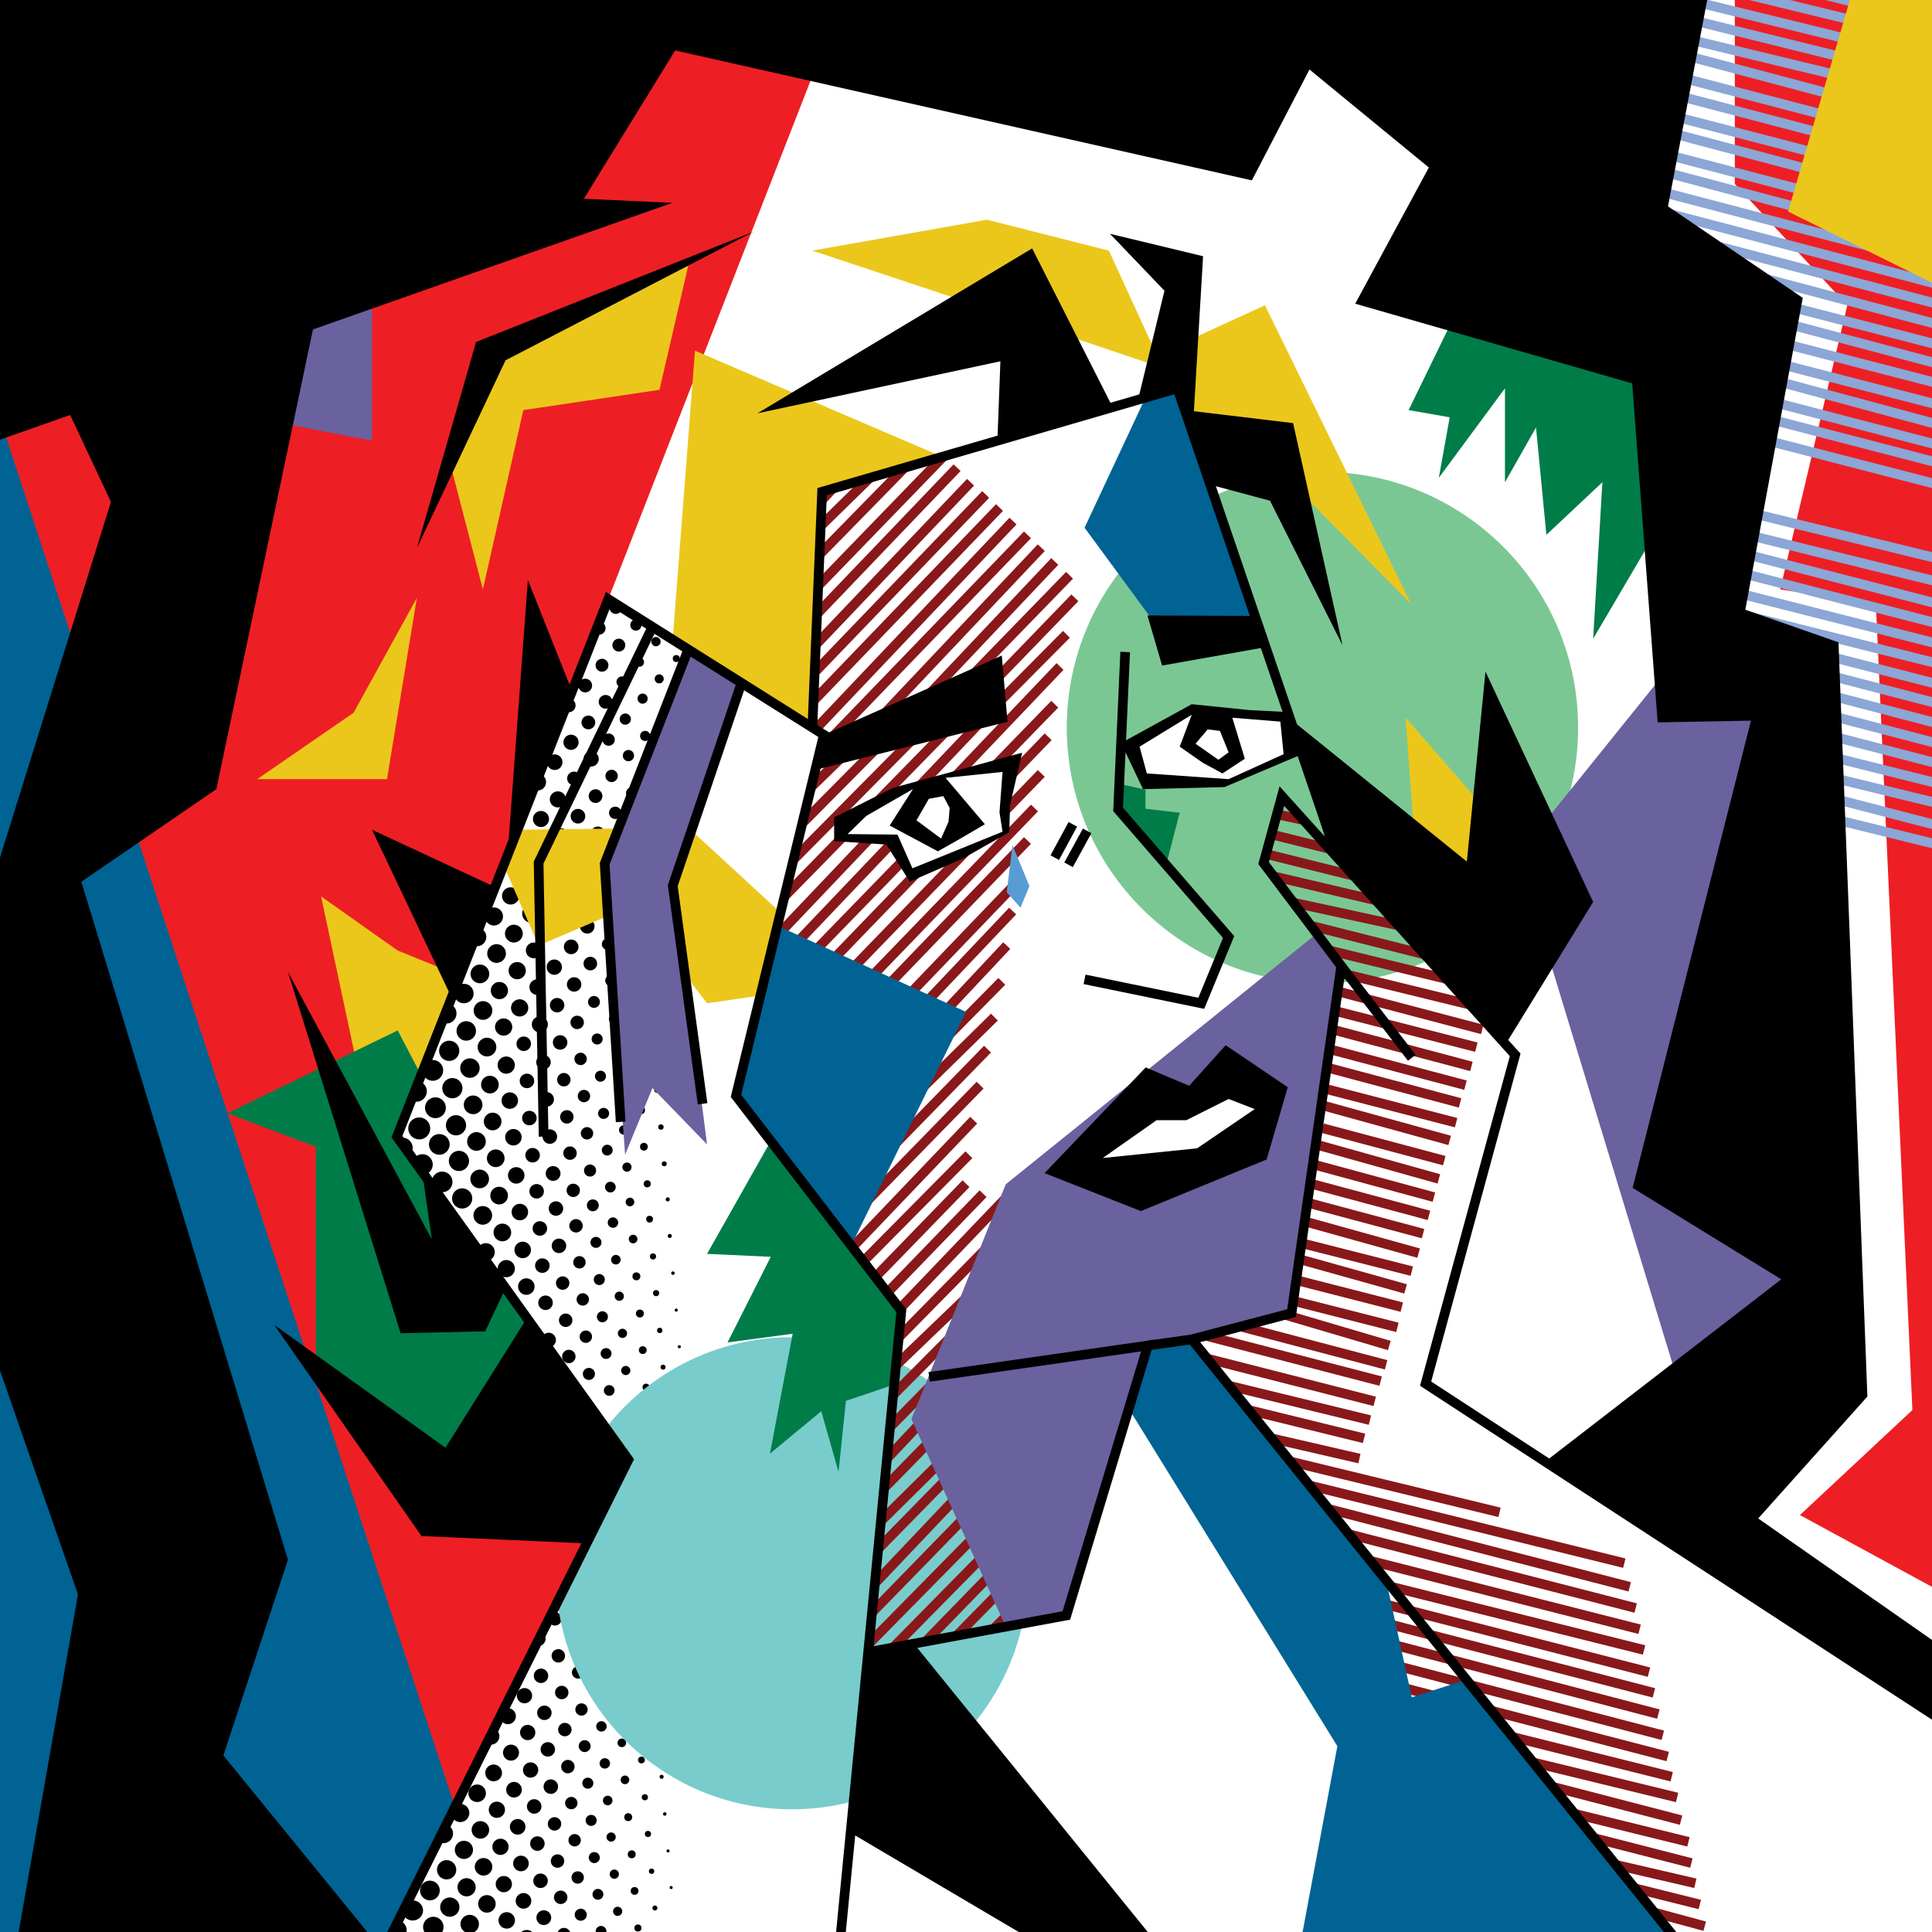
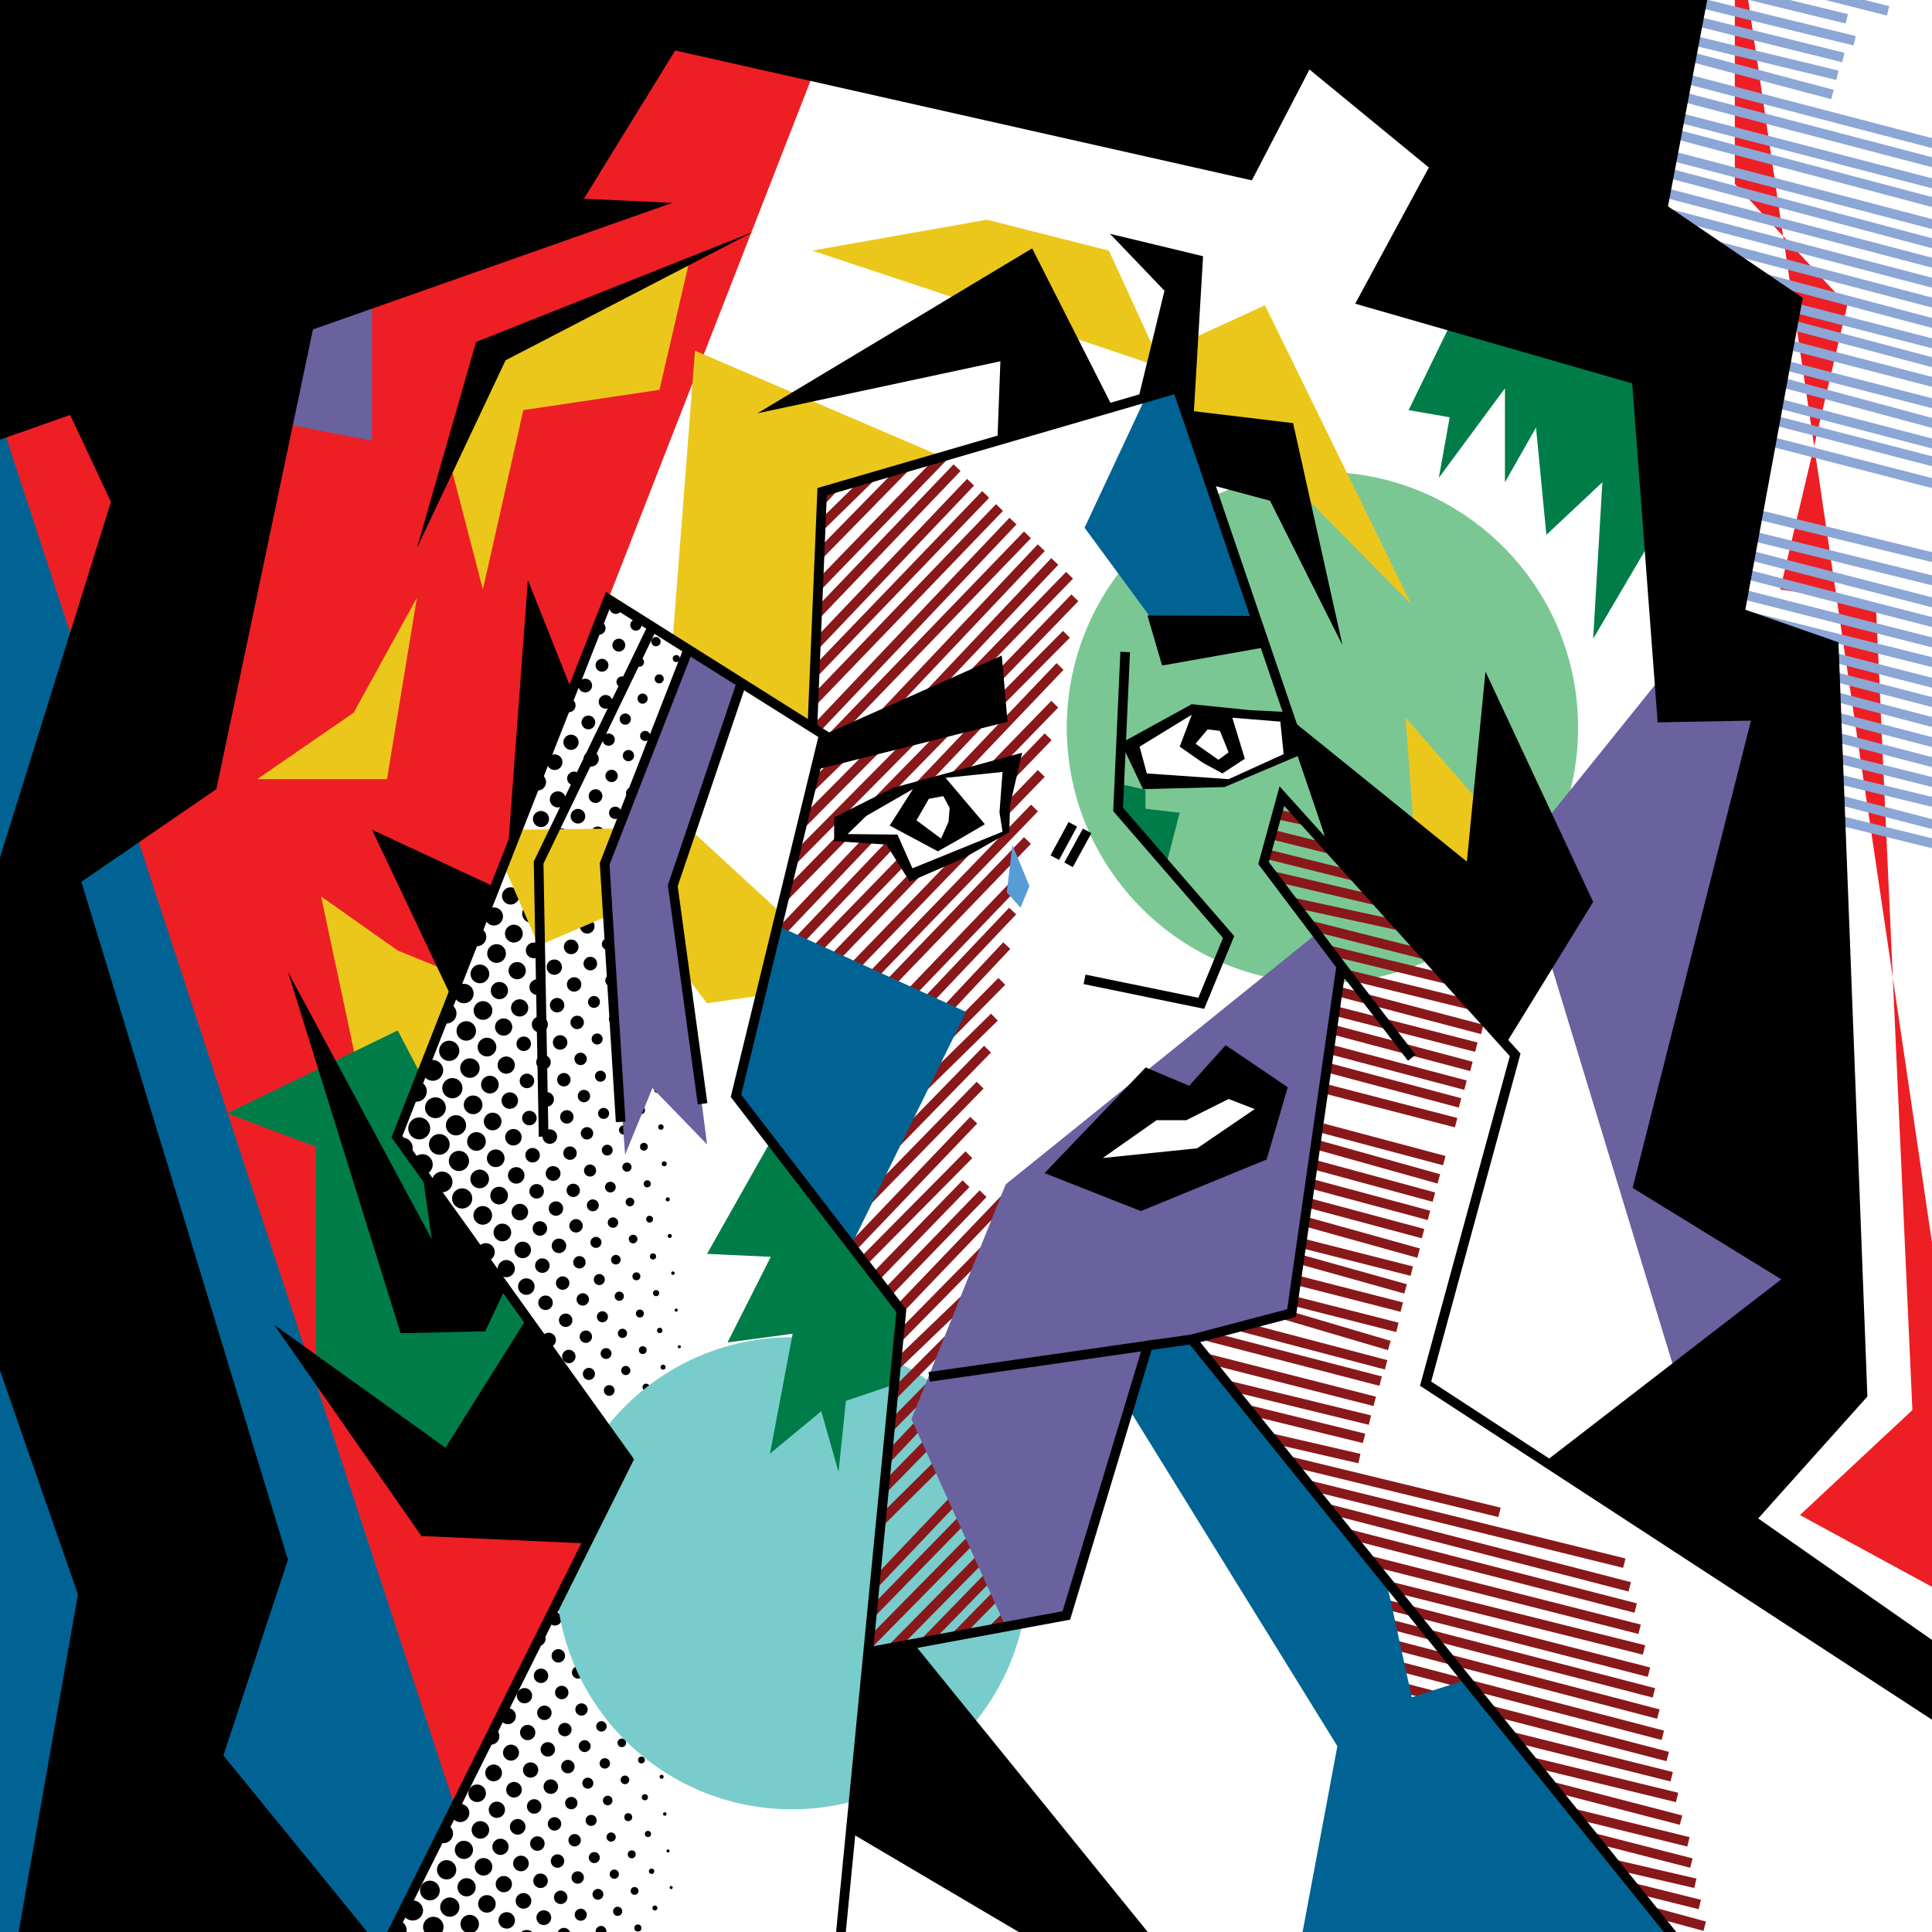
<svg xmlns="http://www.w3.org/2000/svg" id="Layer_16" data-name="Layer 16" viewBox="0 0 1000 1000">
  <defs>
    <style>
      .cls-1 {
        fill: #ebc71b;
      }

      .cls-2 {
        fill: #fff;
      }

      .cls-3 {
        fill: #79cccc;
      }

      .cls-4 {
        fill: #589cd5;
      }

      .cls-5 {
        fill: #89181a;
      }

      .cls-5, .cls-6, .cls-7, .cls-8 {
        stroke-miterlimit: 10;
        stroke-width: 5px;
      }

      .cls-5, .cls-8 {
        stroke: #8ca6d6;
      }

      .cls-9 {
        fill: #7bc794;
      }

      .cls-6 {
        fill: #231f20;
        stroke: #89181a;
      }

      .cls-10 {
        fill: #6a619f;
      }

      .cls-11 {
        clip-path: url(#clippath);
      }

      .cls-7 {
        stroke: #000;
      }

      .cls-7, .cls-12 {
        fill: none;
      }

      .cls-13 {
        fill: #007c49;
      }

      .cls-14 {
        fill: #006393;
      }

      .cls-15 {
        fill: #ed1f24;
      }

      .cls-8 {
        fill: #3e56a6;
      }
    </style>
    <clipPath id="clippath">
      <rect class="cls-12" x="0" width="1000" height="1000" />
    </clipPath>
  </defs>
  <g class="cls-11">
    <rect class="cls-2" y="-21.17" width="1000" height="1021.17" />
    <circle cx="286.29" cy="607.39" r="3.83" />
    <circle cx="281.31" cy="549.81" r="3.76" />
    <circle cx="282.97" cy="569.04" r="3.76" />
    <circle cx="284.6" cy="588.3" r="3.76" />
    <circle cx="300.52" cy="548.09" r="3.21" />
    <circle cx="302.25" cy="567.32" r="3.21" />
    <circle cx="303.83" cy="586.6" r="3.21" />
    <circle cx="307.44" cy="518.6" r="3.08" />
    <circle cx="309.08" cy="537.78" r="2.86" />
    <circle cx="310.8" cy="557.04" r="2.86" />
    <circle cx="312.42" cy="576.3" r="2.86" />
    <circle cx="317.88" cy="527.54" r="2.7" />
    <circle cx="319.37" cy="546.74" r="2.48" />
    <circle cx="321.14" cy="565.66" r="2.39" />
    <circle cx="322.79" cy="584.87" r="2.39" />
    <circle cx="336.83" cy="525.78" r="1.76" />
    <circle cx="338.6" cy="545.06" r="1.6" />
    <circle cx="340.2" cy="564.06" r="1.6" />
    <circle cx="342.08" cy="583.36" r="1.39" />
    <circle cx="326.67" cy="516.9" r="2.24" />
    <circle cx="328.3" cy="536.06" r="2.24" />
    <circle cx="329.99" cy="555.37" r="2.05" />
    <circle cx="331.8" cy="574.61" r="2.05" />
    <circle cx="347.27" cy="534.46" r="1.06" />
    <circle cx="348.91" cy="553.71" r=".9" />
    <circle cx="350.61" cy="572.85" r=".8" />
    <circle cx="333.28" cy="593.55" r="2.01" />
    <circle cx="343.8" cy="602.38" r="1.29" />
    <circle cx="298.75" cy="529.2" r="3.48" />
    <circle cx="289.92" cy="539.57" r="3.76" />
    <circle cx="305.55" cy="498.76" r="3.52" />
    <circle cx="297.17" cy="509.55" r="3.74" />
    <circle cx="350.05" cy="340.87" r="1.83" />
    <circle cx="330.94" cy="342.7" r="2.41" />
    <circle cx="339.52" cy="332.11" r="2.41" />
    <circle cx="329.13" cy="323.52" r="2.91" />
    <circle cx="318.74" cy="314.42" r="3.34" />
    <circle cx="310.11" cy="325.16" r="3.34" />
    <circle cx="320.31" cy="333.92" r="3.34" />
    <circle cx="311.59" cy="344.33" r="3.34" />
    <circle cx="321.96" cy="352.96" r="2.87" />
    <circle cx="341.2" cy="351.38" r="2.35" />
    <circle cx="332.61" cy="361.61" r="2.63" />
    <circle cx="333.93" cy="380.92" r="2.63" />
    <circle cx="323.64" cy="372.2" r="2.91" />
    <circle cx="313.45" cy="363.27" r="3.56" />
    <circle cx="294.36" cy="365.12" r="3.56" />
    <circle cx="302.91" cy="354.84" r="3.56" />
    <circle cx="304.54" cy="373.94" r="3.56" />
    <circle cx="315.03" cy="382.83" r="3.18" />
    <circle cx="325.28" cy="391.1" r="2.92" />
    <circle cx="327.22" cy="410.56" r="3.2" />
    <circle cx="318.43" cy="420.72" r="3.2" />
    <circle cx="316.56" cy="401.62" r="3.2" />
    <circle cx="305.98" cy="392.82" r="3.94" />
    <circle cx="295.56" cy="384.2" r="3.94" />
    <circle cx="287.1" cy="394.51" r="4.04" />
    <circle cx="278.3" cy="404.81" r="4.35" />
    <circle cx="297.11" cy="402.94" r="3.56" />
    <circle cx="288.74" cy="413.76" r="4.17" />
    <circle cx="280.01" cy="423.92" r="4.17" />
    <circle cx="290.6" cy="432.33" r="3.55" />
    <circle cx="309.41" cy="431.37" r="3.55" />
    <circle cx="308.25" cy="412.06" r="3.55" />
    <circle cx="299.15" cy="422.47" r="3.79" />
    <circle cx="295.64" cy="490.1" r="3.79" />
    <circle cx="316.26" cy="507.54" r="2.98" />
    <circle cx="314.49" cy="488.69" r="2.98" />
    <circle cx="303.96" cy="479.44" r="3.79" />
    <circle cx="286.91" cy="500.59" r="3.97" />
    <circle cx="288.36" cy="520.28" r="3.74" />
    <circle cx="291.85" cy="558.85" r="3.48" />
    <circle cx="293.4" cy="578.09" r="3.48" />
    <circle cx="295.04" cy="596.86" r="3.48" />
    <circle cx="314.3" cy="595.31" r="2.81" />
    <circle cx="324.51" cy="604.1" r="2.38" />
    <circle cx="305.41" cy="605.87" r="3.13" />
    <circle cx="335.01" cy="612.75" r="1.84" />
    <circle cx="315.93" cy="614.44" r="2.77" />
    <circle cx="296.71" cy="616.12" r="3.45" />
    <circle cx="285.69" cy="712.65" r="3.83" />
    <circle cx="276.24" cy="491.92" r="4.07" />
    <circle cx="278.08" cy="510.94" r="4.06" />
    <circle cx="271.08" cy="540.25" r="3.76" />
    <circle cx="272.74" cy="559.48" r="3.76" />
    <circle cx="274.01" cy="578.71" r="3.76" />
    <circle cx="275.67" cy="597.94" r="3.76" />
    <circle cx="277.77" cy="616.62" r="3.76" />
    <circle cx="279.43" cy="635.85" r="3.76" />
    <circle cx="280.71" cy="655.08" r="3.76" />
    <circle cx="279.43" cy="530.24" r="4.16" />
    <circle cx="274.96" cy="472.9" r="4.69" />
    <circle cx="255.67" cy="474.36" r="4.69" />
    <circle cx="264.3" cy="463.73" r="4.47" />
    <circle cx="267.7" cy="502.41" r="4.47" />
    <circle cx="268.97" cy="521.68" r="4.47" />
    <circle cx="258.48" cy="512.72" r="4.47" />
    <circle cx="260.68" cy="531.59" r="4.47" />
    <circle cx="262.03" cy="551.3" r="4.47" />
    <circle cx="263.86" cy="569.67" r="4.28" />
    <circle cx="265.74" cy="588.64" r="4.28" />
    <circle cx="267.2" cy="608.38" r="4.28" />
    <circle cx="269.08" cy="627.36" r="4.28" />
    <circle cx="270.55" cy="646.96" r="4.28" />
    <circle cx="265.98" cy="483.23" r="4.62" />
    <circle cx="246.87" cy="484.93" r="4.85" />
    <circle cx="257.02" cy="493.54" r="4.85" />
    <circle cx="248.4" cy="504.09" r="4.85" />
    <circle cx="250" cy="523.03" r="4.85" />
    <circle cx="252.06" cy="541.97" r="4.85" />
    <circle cx="253.57" cy="561.39" r="4.58" />
    <circle cx="254.99" cy="580.48" r="4.58" />
    <circle cx="256.59" cy="599.52" r="4.58" />
    <circle cx="258.34" cy="618.84" r="4.58" />
    <circle cx="260.02" cy="637.92" r="4.58" />
    <circle cx="262.05" cy="656.64" r="4.46" />
    <circle cx="232.51" cy="543.9" r="5.24" />
    <circle cx="239.21" cy="620.31" r="5.24" />
    <circle cx="208.26" cy="594.17" r="5.36" />
    <circle cx="218.63" cy="602.76" r="5.36" />
    <circle cx="223.99" cy="554.02" r="5.4" />
    <circle cx="215.53" cy="564.87" r="5.4" />
    <circle cx="225.38" cy="573.37" r="5.4" />
    <circle cx="216.99" cy="584.07" r="5.69" />
    <circle cx="227.38" cy="592.34" r="5.36" />
    <circle cx="228.85" cy="611.76" r="5.36" />
    <circle cx="237.55" cy="600.9" r="5.24" />
    <circle cx="236.02" cy="582.45" r="5.24" />
    <circle cx="234.14" cy="563.24" r="5.24" />
    <circle cx="231.05" cy="524.55" r="5.24" />
    <circle cx="240.1" cy="514.26" r="5.05" />
    <circle cx="241.34" cy="533.61" r="5.05" />
    <circle cx="243.23" cy="552.84" r="5.05" />
    <circle cx="244.89" cy="571.86" r="4.84" />
    <circle cx="246.62" cy="590.82" r="4.84" />
    <circle cx="248.28" cy="610.22" r="4.84" />
    <circle cx="249.88" cy="629.08" r="4.84" />
    <circle cx="251.46" cy="648.09" r="4.64" />
    <circle cx="272.43" cy="665.93" r="4.28" />
    <circle cx="282.37" cy="674.31" r="3.76" />
    <circle cx="283.99" cy="693.57" r="3.76" />
    <circle cx="299.92" cy="653.36" r="3.21" />
    <circle cx="301.64" cy="672.58" r="3.21" />
    <circle cx="303.23" cy="691.87" r="3.21" />
    <circle cx="306.84" cy="623.87" r="3.08" />
    <circle cx="308.47" cy="643.05" r="2.86" />
    <circle cx="310.2" cy="662.3" r="2.86" />
    <circle cx="311.81" cy="681.56" r="2.86" />
    <circle cx="317.27" cy="632.81" r="2.7" />
    <circle cx="318.77" cy="652.01" r="2.48" />
    <circle cx="320.54" cy="670.92" r="2.39" />
    <circle cx="322.19" cy="690.14" r="2.39" />
    <circle cx="336.23" cy="631.04" r="1.76" />
    <circle cx="337.99" cy="650.32" r="1.6" />
    <circle cx="339.6" cy="669.32" r="1.6" />
    <circle cx="341.47" cy="688.63" r="1.39" />
    <circle cx="326.07" cy="622.16" r="2.24" />
    <circle cx="327.7" cy="641.32" r="2.24" />
    <circle cx="329.39" cy="660.63" r="2.05" />
    <circle cx="331.2" cy="679.87" r="2.05" />
    <circle cx="345.61" cy="620.79" r="1.06" />
    <circle cx="346.67" cy="639.73" r="1.06" />
    <circle cx="348.31" cy="658.98" r=".9" />
    <circle cx="350.01" cy="678.12" r=".8" />
    <circle cx="351.61" cy="697.06" r=".8" />
    <circle cx="332.68" cy="698.82" r="2.01" />
    <circle cx="343.2" cy="707.64" r="1.29" />
    <circle cx="298.15" cy="634.47" r="3.48" />
    <circle cx="289.32" cy="644.84" r="3.76" />
    <circle cx="287.76" cy="625.54" r="3.74" />
    <circle cx="291.24" cy="664.12" r="3.48" />
    <circle cx="292.79" cy="683.36" r="3.48" />
    <circle cx="294.43" cy="702.12" r="3.48" />
    <circle cx="313.7" cy="700.58" r="2.81" />
    <circle cx="323.9" cy="709.37" r="2.38" />
    <circle cx="304.81" cy="711.14" r="3.13" />
    <circle cx="334.41" cy="718.02" r="1.84" />
    <circle cx="315.33" cy="719.7" r="2.77" />
    <circle cx="296.1" cy="721.39" r="3.45" />
    <circle cx="281.47" cy="992.58" r="3.83" />
    <circle cx="238.22" cy="938.39" r="4.72" />
    <circle cx="240.12" cy="957.49" r="4.72" />
    <circle cx="241.5" cy="976.85" r="4.72" />
    <circle cx="254.15" cy="898.68" r="4.34" />
    <circle cx="255.5" cy="917.65" r="4.34" />
    <circle cx="257.18" cy="936.73" r="4.21" />
    <circle cx="259.04" cy="955.91" r="4.21" />
    <circle cx="260.78" cy="975.22" r="4.21" />
    <circle cx="271.47" cy="877.68" r="3.96" />
    <circle cx="273.13" cy="896.75" r="3.96" />
    <circle cx="274.64" cy="916.15" r="3.96" />
    <circle cx="276.49" cy="935.01" r="3.76" />
    <circle cx="278.15" cy="954.23" r="3.76" />
    <circle cx="279.78" cy="973.49" r="3.76" />
    <circle cx="295.7" cy="933.28" r="3.21" />
    <circle cx="297.43" cy="952.51" r="3.21" />
    <circle cx="299.01" cy="971.79" r="3.21" />
    <circle cx="299.21" cy="865.66" r="3.19" />
    <circle cx="300.98" cy="884.83" r="3.19" />
    <circle cx="302.62" cy="903.79" r="3.08" />
    <circle cx="304.26" cy="922.97" r="2.86" />
    <circle cx="305.98" cy="942.23" r="2.86" />
    <circle cx="307.6" cy="961.49" r="2.86" />
    <circle cx="311.3" cy="893.57" r="2.7" />
    <circle cx="313.05" cy="912.73" r="2.7" />
    <circle cx="314.55" cy="931.94" r="2.48" />
    <circle cx="316.32" cy="950.85" r="2.39" />
    <circle cx="317.97" cy="970.06" r="2.39" />
    <circle cx="332.01" cy="910.97" r="1.76" />
    <circle cx="333.78" cy="930.25" r="1.6" />
    <circle cx="335.38" cy="949.25" r="1.6" />
    <circle cx="337.26" cy="968.55" r="1.39" />
    <circle cx="321.85" cy="902.09" r="2.24" />
    <circle cx="323.48" cy="921.25" r="2.24" />
    <circle cx="325.17" cy="940.56" r="2.05" />
    <circle cx="326.98" cy="959.8" r="2.05" />
    <circle cx="342.45" cy="919.66" r="1.06" />
    <circle cx="344.09" cy="938.91" r=".9" />
    <circle cx="345.79" cy="958.04" r=".8" />
    <circle cx="347.39" cy="976.99" r=".8" />
    <circle cx="328.46" cy="978.74" r="2.01" />
    <circle cx="338.98" cy="987.57" r="1.29" />
    <circle cx="246.97" cy="928.19" r="4.55" />
    <circle cx="248.66" cy="947.15" r="4.55" />
    <circle cx="250.28" cy="966.26" r="4.55" />
    <circle cx="252.02" cy="985.44" r="4.55" />
    <circle cx="262.87" cy="888.3" r="4.15" />
    <circle cx="264.5" cy="907.16" r="4.15" />
    <circle cx="266.05" cy="926.36" r="4.05" />
    <circle cx="267.95" cy="945.56" r="4.05" />
    <circle cx="287.24" cy="837.91" r="3.48" />
    <circle cx="288.99" cy="857.06" r="3.48" />
    <circle cx="290.76" cy="876.04" r="3.48" />
    <circle cx="292.36" cy="895.23" r="3.48" />
    <circle cx="293.93" cy="914.39" r="3.48" />
    <circle cx="285.1" cy="924.76" r="3.76" />
    <circle cx="278.66" cy="848.23" r="3.74" />
    <circle cx="280.02" cy="867.39" r="3.74" />
    <circle cx="281.77" cy="886.55" r="3.74" />
    <circle cx="283.54" cy="905.47" r="3.74" />
    <circle cx="287.02" cy="944.04" r="3.48" />
    <circle cx="269.64" cy="964.53" r="4.05" />
    <circle cx="270.96" cy="983.88" r="4.05" />
    <circle cx="288.57" cy="963.28" r="3.48" />
    <circle cx="290.21" cy="982.05" r="3.48" />
    <circle cx="309.48" cy="980.5" r="2.81" />
    <circle cx="319.69" cy="989.29" r="2.38" />
    <circle cx="300.59" cy="991.06" r="3.13" />
    <circle cx="330.19" cy="997.94" r="1.84" />
    <circle cx="311.11" cy="999.63" r="2.77" />
    <circle cx="291.89" cy="1001.31" r="3.45" />
    <circle cx="272.66" cy="1003.21" r="4.27" />
    <circle cx="262.28" cy="993.99" r="4.27" />
    <circle cx="243.12" cy="995.9" r="4.79" />
    <circle cx="224.29" cy="997.42" r="5.31" />
    <circle cx="205.21" cy="999.16" r="5.31" />
    <circle cx="229.51" cy="949.04" r="5" />
    <circle cx="231.17" cy="967.79" r="5" />
    <circle cx="232.82" cy="987.11" r="5" />
    <circle cx="222.52" cy="978.53" r="5.11" />
    <ellipse cx="213.62" cy="988.85" rx="5.36" ry="5.21" />
    <circle class="cls-9" cx="684.5" cy="376.58" r="132.33" />
    <circle class="cls-3" cx="409.88" cy="814.32" r="122.17" />
    <polyline class="cls-2" points="239.21 282.36 282.11 308.06 281.09 276.4" />
    <polyline class="cls-15" points="431.75 10.45 314.85 310.09 205.46 588.32 323.54 755.31 179.98 1046.02 -164.11 81.85 -161.85 78.33" />
-     <path class="cls-15" d="m1028.66,836.94l-97.02-52.75,58.21-54.35-18.89-417.09-49.53-7.66,34.72-147.06-58.21-62.81V-46.74s106.21,14.3,107.23,9.19" />
+     <path class="cls-15" d="m1028.66,836.94l-97.02-52.75,58.21-54.35-18.89-417.09-49.53-7.66,34.72-147.06-58.21-62.81V-46.74" />
    <line class="cls-6" x1="425.34" y1="258.95" x2="430.97" y2="252.91" />
    <line class="cls-6" x1="424.79" y1="272.24" x2="450.28" y2="247.3" />
    <line class="cls-6" x1="424.18" y1="287.05" x2="468.21" y2="242.08" />
    <line class="cls-6" x1="423.51" y1="303.21" x2="488.39" y2="236.21" />
    <line class="cls-6" x1="422.91" y1="317.77" x2="495.38" y2="242.08" />
    <line class="cls-6" x1="422" y1="334.01" x2="502.36" y2="249.6" />
    <line class="cls-6" x1="422" y1="347.64" x2="510.19" y2="255.93" />
    <line class="cls-6" x1="421.05" y1="362.8" x2="517.34" y2="262.7" />
    <line class="cls-6" x1="422" y1="377.53" x2="524.32" y2="269.71" />
    <line class="cls-6" x1="430.97" y1="381.34" x2="531.81" y2="276.83" />
    <line class="cls-6" x1="453.85" y1="373.51" x2="538.96" y2="283.47" />
    <line class="cls-6" x1="545.94" y1="290.62" x2="466.1" y2="375.04" />
    <line class="cls-6" x1="553.6" y1="297.77" x2="494.19" y2="358.87" />
    <line class="cls-6" x1="517.34" y1="349.77" x2="556.35" y2="309.43" />
    <line class="cls-6" x1="518.91" y1="361.64" x2="551.98" y2="328.32" />
    <line class="cls-6" x1="548.66" y1="344.98" x2="409.09" y2="491.47" />
    <line class="cls-6" x1="545.94" y1="364.49" x2="417.26" y2="496.91" />
    <line class="cls-6" x1="542.53" y1="381.34" x2="425.34" y2="502.7" />
    <line class="cls-6" x1="419.84" y1="407.39" x2="437.34" y2="390.36" />
    <line class="cls-6" x1="415.29" y1="426.08" x2="460.49" y2="380.49" />
    <line class="cls-6" x1="410.66" y1="445" x2="473.62" y2="381.39" />
    <line class="cls-6" x1="406.06" y1="463.99" x2="489.26" y2="378.96" />
    <line class="cls-6" x1="402.11" y1="484.49" x2="507.64" y2="373.51" />
    <line class="cls-6" x1="538.96" y1="400.32" x2="439.89" y2="502.7" />
    <line class="cls-6" x1="535.45" y1="418.22" x2="447.66" y2="509.09" />
    <line class="cls-6" x1="531.81" y1="435.04" x2="458.79" y2="510.87" />
    <line class="cls-6" x1="528.49" y1="454.45" x2="469.19" y2="516.23" />
    <line class="cls-6" x1="524.15" y1="471.55" x2="478.87" y2="519.31" />
    <line class="cls-6" x1="521.09" y1="489.43" x2="486.36" y2="526.45" />
    <line class="cls-6" x1="518.53" y1="507.94" x2="489.43" y2="537.43" />
    <line class="cls-6" x1="514.7" y1="526.45" x2="471.55" y2="568.83" />
    <line class="cls-6" x1="511.13" y1="543.04" x2="450.62" y2="605.09" />
    <line class="cls-6" x1="507.3" y1="561.68" x2="445.26" y2="625.26" />
    <line class="cls-6" x1="503.98" y1="579.81" x2="441.19" y2="645.53" />
    <line class="cls-6" x1="501.51" y1="597.68" x2="447.66" y2="652.06" />
    <line class="cls-6" x1="500" y1="612.67" x2="453.09" y2="660.99" />
    <line class="cls-6" x1="508.83" y1="617.85" x2="459.29" y2="669.06" />
    <line class="cls-6" x1="466.54" y1="676.57" x2="520.06" y2="620.66" />
    <line class="cls-6" x1="465.28" y1="692.15" x2="511.13" y2="645.53" />
    <line class="cls-6" x1="463.79" y1="706.69" x2="502.19" y2="669.81" />
    <line class="cls-6" x1="462.31" y1="721.99" x2="493.3" y2="690.87" />
    <line class="cls-6" x1="460.69" y1="738.63" x2="484.06" y2="714.87" />
    <line class="cls-6" x1="459.1" y1="754.96" x2="481.21" y2="731.47" />
    <line class="cls-6" x1="457.62" y1="770.24" x2="484.06" y2="743.22" />
    <line class="cls-6" x1="455.96" y1="787.31" x2="494.53" y2="749.09" />
-     <line class="cls-6" x1="454.56" y1="801.67" x2="488.83" y2="766.7" />
    <line class="cls-6" x1="452.82" y1="819.57" x2="493.3" y2="776.91" />
    <line class="cls-6" x1="451.36" y1="834.61" x2="498.62" y2="786.11" />
    <line class="cls-6" x1="449.79" y1="850.76" x2="501.51" y2="798.24" />
    <line class="cls-6" x1="462.31" y1="852.72" x2="507.04" y2="807.3" />
    <line class="cls-6" x1="479.15" y1="849.61" x2="511.13" y2="816.74" />
    <line class="cls-6" x1="495.14" y1="846.66" x2="516.53" y2="824.83" />
    <line class="cls-6" x1="514.19" y1="843.14" x2="522.74" y2="834.61" />
    <line class="cls-6" x1="660.93" y1="421.47" x2="674.68" y2="424.47" />
    <line class="cls-6" x1="658.08" y1="431.88" x2="690.9" y2="440.06" />
    <line class="cls-6" x1="655.3" y1="442.02" x2="705.17" y2="454.45" />
    <line class="cls-6" x1="717.17" y1="467.21" x2="659.2" y2="453.57" />
    <line class="cls-6" x1="669.49" y1="467.21" x2="734.28" y2="481.26" />
    <line class="cls-6" x1="678.5" y1="479.15" x2="748.83" y2="496.91" />
    <line class="cls-6" x1="688.18" y1="491.99" x2="753.68" y2="507.94" />
    <line class="cls-6" x1="694.23" y1="503.72" x2="764.15" y2="520.83" />
    <line class="cls-6" x1="767.21" y1="532.83" x2="692.22" y2="513.08" />
    <line class="cls-6" x1="764.15" y1="542.02" x2="690.9" y2="523.22" />
    <line class="cls-6" x1="761.6" y1="551.98" x2="689.53" y2="532.83" />
    <line class="cls-6" x1="758.53" y1="561.68" x2="688.06" y2="543.04" />
    <line class="cls-6" x1="755.72" y1="570.87" x2="686.18" y2="552.36" />
    <line class="cls-6" x1="753.68" y1="581.09" x2="684.52" y2="563.18" />
-     <line class="cls-6" x1="750.36" y1="590.28" x2="684.52" y2="572.13" />
    <line class="cls-6" x1="747.55" y1="600.74" x2="684.52" y2="583.93" />
    <line class="cls-6" x1="744.74" y1="610.19" x2="681" y2="592.34" />
    <line class="cls-6" x1="742.19" y1="619.64" x2="678.5" y2="602.35" />
    <line class="cls-6" x1="739.64" y1="629.09" x2="678.5" y2="612.67" />
    <line class="cls-6" x1="736.57" y1="638.53" x2="675.46" y2="622.14" />
    <line class="cls-6" x1="734.28" y1="648.62" x2="675.29" y2="632.18" />
    <line class="cls-6" x1="730.74" y1="657.94" x2="673.68" y2="643.45" />
    <line class="cls-6" x1="727.53" y1="667.13" x2="673.68" y2="652.06" />
    <line class="cls-6" x1="725.56" y1="676.57" x2="670.94" y2="662.58" />
    <line class="cls-6" x1="723.3" y1="687.04" x2="669.4" y2="673.32" />
    <line class="cls-6" x1="719.1" y1="696.44" x2="665.18" y2="680.54" />
    <line class="cls-6" x1="717.44" y1="706.43" x2="642.13" y2="686.6" />
    <line class="cls-6" x1="714.62" y1="714.87" x2="625" y2="691.6" />
    <line class="cls-6" x1="711.55" y1="725.34" x2="625" y2="703.24" />
    <line class="cls-6" x1="709.07" y1="735.04" x2="636.24" y2="717.27" />
    <line class="cls-6" x1="706.02" y1="744.49" x2="646.38" y2="729.84" />
    <line class="cls-6" x1="703.64" y1="754.96" x2="658.21" y2="744.49" />
    <line class="cls-6" x1="665.85" y1="755.98" x2="776.15" y2="782.79" />
    <line class="cls-6" x1="677.89" y1="768.88" x2="840.74" y2="809.09" />
    <line class="cls-6" x1="687.73" y1="781.06" x2="843.55" y2="821.34" />
    <line class="cls-6" x1="846.62" y1="832.32" x2="698.27" y2="794.13" />
    <line class="cls-6" x1="848.66" y1="843.3" x2="706.02" y2="807.04" />
    <line class="cls-6" x1="850.96" y1="854.02" x2="720.24" y2="821.34" />
    <line class="cls-6" x1="853.51" y1="865.51" x2="703.64" y2="826.96" />
    <line class="cls-6" x1="856.06" y1="876.23" x2="716.4" y2="839.98" />
    <line class="cls-6" x1="858.36" y1="887.21" x2="712.06" y2="848.91" />
    <line class="cls-6" x1="860.66" y1="898.19" x2="707.21" y2="858.11" />
    <line class="cls-6" x1="863.21" y1="909.17" x2="714.87" y2="870.62" />
    <line class="cls-6" x1="865.26" y1="919.64" x2="771.3" y2="896.15" />
    <line class="cls-6" x1="868.06" y1="930.36" x2="781" y2="909.17" />
    <line class="cls-6" x1="870.11" y1="942.11" x2="792.49" y2="921.94" />
    <line class="cls-6" x1="873.94" y1="953.34" x2="803.47" y2="935.98" />
    <line class="cls-6" x1="875.47" y1="964.32" x2="815.98" y2="949.04" />
    <line class="cls-6" x1="877.51" y1="974.79" x2="827.98" y2="963.3" />
    <line class="cls-6" x1="879.81" y1="985.77" x2="835.89" y2="974.79" />
    <line class="cls-6" x1="882.36" y1="997" x2="846.62" y2="987.3" />
    <line class="cls-8" x1="850.33" y1="-26.44" x2="977.27" y2="5.62" />
    <line class="cls-8" x1="860.01" y1="-13.6" x2="955.91" y2="9.74" />
    <line class="cls-8" x1="866.06" y1="-1.87" x2="959.95" y2="21.1" />
    <line class="cls-8" x1="954.11" y1="29.77" x2="864.05" y2="7.49" />
    <line class="cls-8" x1="951.04" y1="38.96" x2="862.73" y2="17.62" />
    <line class="cls-8" x1="948.49" y1="48.92" x2="876.42" y2="29.77" />
    <line class="cls-8" x1="1077.68" y1="94.38" x2="859.89" y2="37.45" />
    <line class="cls-8" x1="1074.87" y1="103.58" x2="858.01" y2="46.77" />
    <line class="cls-8" x1="1072.83" y1="113.79" x2="856.35" y2="57.58" />
    <line class="cls-8" x1="1069.51" y1="122.98" x2="856.35" y2="66.54" />
    <line class="cls-8" x1="1066.7" y1="133.45" x2="856.35" y2="78.33" />
    <line class="cls-8" x1="1063.89" y1="142.9" x2="852.83" y2="86.74" />
    <line class="cls-8" x1="1194.36" y1="186.87" x2="850.33" y2="96.76" />
    <line class="cls-8" x1="1044.49" y1="158.02" x2="850.33" y2="107.07" />
    <line class="cls-8" x1="1041.43" y1="167.47" x2="847.29" y2="116.54" />
    <line class="cls-8" x1="1039.13" y1="177.55" x2="847.12" y2="126.59" />
    <line class="cls-8" x1="1035.59" y1="186.87" x2="845.51" y2="137.86" />
    <line class="cls-8" x1="1032.38" y1="196.06" x2="845.51" y2="146.47" />
    <line class="cls-8" x1="1030.41" y1="205.51" x2="842.76" y2="156.99" />
    <line class="cls-8" x1="1028.15" y1="215.98" x2="841.23" y2="167.73" />
    <line class="cls-8" x1="1023.95" y1="225.38" x2="837.01" y2="174.95" />
    <line class="cls-8" x1="1022.29" y1="235.37" x2="813.96" y2="181.01" />
    <line class="cls-8" x1="1019.47" y1="243.81" x2="796.83" y2="186.01" />
    <line class="cls-5" x1="1016.4" y1="254.28" x2="796.83" y2="197.64" />
    <line class="cls-8" x1="880.9" y1="229.45" x2="808.07" y2="211.68" />
    <line class="cls-8" x1="877.85" y1="238.9" x2="818.21" y2="224.25" />
    <line class="cls-8" x1="875.47" y1="249.37" x2="830.04" y2="238.9" />
    <line class="cls-8" x1="840.11" y1="249.37" x2="1029.68" y2="295.61" />
    <line class="cls-8" x1="849.72" y1="263.28" x2="1012.57" y2="303.49" />
    <line class="cls-8" x1="859.56" y1="275.47" x2="1015.38" y2="315.75" />
    <line class="cls-8" x1="1018.45" y1="326.73" x2="870.1" y2="288.54" />
    <line class="cls-8" x1="1020.49" y1="337.7" x2="877.85" y2="301.45" />
    <line class="cls-8" x1="1022.79" y1="348.43" x2="892.06" y2="315.75" />
    <line class="cls-8" x1="1025.34" y1="359.92" x2="875.47" y2="321.36" />
    <line class="cls-8" x1="1027.89" y1="370.64" x2="888.23" y2="334.38" />
    <line class="cls-8" x1="1030.19" y1="381.62" x2="883.89" y2="343.32" />
    <line class="cls-8" x1="1032.49" y1="392.6" x2="879.04" y2="352.51" />
    <line class="cls-8" x1="1035.04" y1="403.58" x2="886.7" y2="365.02" />
    <line class="cls-8" x1="1037.09" y1="414.04" x2="943.13" y2="390.55" />
    <line class="cls-8" x1="1039.89" y1="424.77" x2="952.83" y2="403.58" />
    <line class="cls-8" x1="1019.84" y1="431.7" x2="942.22" y2="411.53" />
    <line class="cls-8" x1="1045.77" y1="447.75" x2="942.22" y2="422.24" />
-     <polyline class="cls-1" points="959.21 -5.89 925.51 109.51 1016.4 154.45 1008.23 -16.11" />
    <polyline class="cls-1" points="616.85 175.38 654.75 158.02 730.45 312.74 654.08 235.38 613.27 215.21" />
    <polyline class="cls-1" points="487.67 236.42 359.72 181.51 348.22 330.6 420.48 376.58 425.6 254.53" />
    <polyline class="cls-1" points="356.25 137.47 341.34 201.77 270.87 212.28 249.94 305.09 233.09 240.23 258.62 178.33" />
    <polyline class="cls-1" points="260.68 447.87 278.79 489.43 327.22 468.65 365.97 519.31 393.58 515.27 404.02 472.37 356.25 428.38 267.91 429.47" />
    <polyline class="cls-1" points="187.91 566.02 166.19 463.99 205.84 491.99 238.17 505.12 215.77 561.62" />
    <polyline class="cls-1" points="215.77 309.43 183.04 368.9 133.13 403.29 200.31 403.29" />
    <polyline class="cls-1" points="734.28 463.65 727.53 371.48 803.47 458.42" />
    <polyline class="cls-1" points="510.81 113.72 420.43 129.72 510.22 159.54 601.83 190.43 573.96 129.72" />
    <polyline class="cls-10" points="870.36 337.46 785.6 442.74 870.36 721.26 945.94 670.39 925.51 347.61" />
    <polyline class="cls-10" points="681.55 483.2 520.56 613 471.75 734.53 520.56 841.96 551.94 836.16 595.13 696.44 666.54 680.19 694.23 500" />
    <polyline class="cls-10" points="17.6 194.28 192.54 228.1 192.54 121.01" />
    <polyline class="cls-10" points="356.25 337.26 312.97 447.09 323.54 597.68 337.71 563.18 365.97 592.34 348.22 454.45 383.73 353.68" />
    <polyline class="cls-14" points="402.37 479.15 500 523.75 440.57 644.71 380.94 567.2" />
    <polyline class="cls-14" points="607.73 193.26 651.89 325.6 603.59 330.6 561.37 273.14 595.13 200.99" />
    <polyline class="cls-14" points="617.47 691.6 595.13 696.44 584.27 729.13 692.22 903.81 667.71 1034.79 873.94 1011.04 759.04 869.34 730.74 878.53 717.44 817.88" />
    <polyline class="cls-14" points="-11.51 181.51 235.49 935.39 192.54 1021.43 -11.51 1021.43" />
    <polyline class="cls-13" points="163.5 701.23 163.5 593.6 117.68 576.23 205.84 533.34 217.97 556.51 205.51 588.49 282.94 696.44 232.76 760.57" />
    <polyline class="cls-13" points="398.94 590.61 365.97 649 398.94 650.53 376.57 694.84 410.28 690.36 398.53 752.4 425.09 730.45 434.02 761.85 437.85 725.09 462.83 716.63 466.54 678.47" />
    <polyline class="cls-13" points="579.34 405.68 592.91 408.74 592.91 418.62 610.62 420.66 603.59 447.65 581.67 420.06" />
    <polyline class="cls-13" points="765.5 137.47 729.1 212.28 750.36 215.98 744.74 247.3 778.96 200.99 778.96 249.6 795.04 221.28 800.4 276.83 829.39 249.6 824.62 330.6 905.34 193.26" />
    <polyline class="cls-4" points="524.05 437.35 521.09 461.88 528.23 469.78 532.83 458.62" />
    <polyline class="cls-7" points="870.87 1007.98 616.85 693.25 668.49 679.67 694.23 500 654.02 446.7 663.5 412.07 784.25 546.01 737.89 716.17 1041.94 914.5" />
    <polyline class="cls-7" points="434.5 1007.98 466.54 678.47 380.94 567.2 426.42 380.32 314.85 310.09 205.46 588.32 325.28 755.52 187.91 1030.7" />
    <polyline class="cls-7" points="449.34 855.12 551.94 836.16 594.14 696.44 480.95 712.68" />
    <line class="cls-7" x1="616.85" y1="693.25" x2="594.14" y2="696.44" />
    <polyline class="cls-7" points="582.39 337.46 578.74 418.96 635.93 485 621.78 519.31 561.37 506.91" />
    <polyline class="cls-7" points="692.22 443.92 609.43 200.99 425.53 254.5 420.48 376.58" />
    <line class="cls-7" x1="730.74" y1="547.5" x2="694.23" y2="500" />
    <polyline points="426.42 380.32 518.53 339.3 521.49 373.59 422 398.49" />
    <polyline points="649.22 318.81 593.92 318.57 601.5 344.48 654.75 335.04" />
    <polyline points="473.02 850.76 600.55 1007.98 540.81 1007.98 440.57 948.81 449.34 855.12" />
    <polyline points="779.29 540.5 824.62 466.84 768.88 347.61 759.24 445.96 667.71 372 687.38 438.55" />
    <polyline points="626.44 250.9 657.36 259.17 694.89 334.01 669.31 219 613.27 212.28" />
    <polyline points="589.04 206.92 602.73 150.48 574.51 121.01 622.71 132.62 617.17 226.19 609.85 201.51" />
    <polyline points="575.91 210.74 534.24 128.56 392.02 213.94 517.81 187 516.25 228.1" />
    <polyline points="262.7 442.74 273.23 300.22 296.11 357.75" />
    <polyline points="233.24 515.27 192.54 429.47 255.45 458.77" />
    <polyline points="217.92 602.24 223.49 641.44 149.04 503.08 207.35 690.09 251.16 689.08 262.64 664.64" />
    <polyline points="272 683.4 230.59 749.35 141.98 685.79 218.13 795.04 301.83 798.79 323.54 755.31" />
    <polyline class="cls-7" points="337.71 324.48 278.79 446.46 281.38 588.32" />
    <polyline class="cls-7" points="356.25 336.15 312.97 447.09 321.25 580.69" />
    <polyline class="cls-7" points="383.73 353.68 348.22 458.42 363.65 571.31" />
    <polygon points="540.64 607.21 593 552.5 615.5 562 634.41 541 666.54 562.75 655.6 600.14 590.52 626.85 540.64 607.21" />
    <polyline points="215.77 283.73 246.4 177.01 390.33 119.8 261.68 186.49" />
    <polyline points="-34.49 239.72 348.02 104.99 302.22 102.88 349.47 26.12 647.96 93.36 677.78 35.98 739.57 86.7 701.45 157.2 844.82 198.44 858 373.9 906.3 373 845.04 614.85 922 662.17 799.79 756.54 1091.47 949.04 1085.34 908.5 910.04 785.95 966.56 722.83 951.59 332.46 903.38 315.6 933.11 154.18 863.35 106.81 890.79 -37.55 -25.3 -20.7" />
    <polyline points="3.62 1034.32 41.65 817.88 262.64 1088.96" />
    <polyline points="431.75 423.05 462.29 407.77 529.06 389.59 522.81 416.67 522.39 430.75 498.49 444.32 470.87 456.35 458.79 437.14 431.75 435.36" />
    <polyline points="580.28 384.57 616.85 364.49 646.7 367.55 666.54 368.56 673.97 390.36 633.77 407.39 591.62 408.45" />
    <polyline points="170.79 128.56 111.99 408.45 42.11 456.4 149.04 807.3 111.99 919.64 54.36 865.51 -43.68 583.93 57.43 259.77 0 137.47" />
    <line class="cls-7" x1="553.09" y1="447.62" x2="562.7" y2="430.07" />
    <line class="cls-7" x1="545.94" y1="443.92" x2="555.3" y2="426.67" />
    <polyline class="cls-2" points="480.79 413.45 474.36 424.59 487.08 434.04 490.95 425.36 491.55 418.22 488.26 412.08" />
    <polyline class="cls-2" points="448.45 422.28 438.7 431.72 464.53 431.98 472.28 449.43 518.91 430.48 517.34 420.49 518.91 399.55 489.43 402.62 509.77 426.62 496.4 434.45 485.43 440.64 460.49 427.3 472.57 408.4" />
    <polyline class="cls-2" points="589.85 386.47 616.85 369.94 610.62 386.47 622.53 394.79 632.74 400.32 644.32 392.74 637.85 371.5 662.7 373.51 664.4 390.36 635.93 403.29 593.6 400.32" />
    <polyline class="cls-2" points="625.09 377.53 618.8 384.95 630.64 393.25 635.93 389.42 631.43 378.32" />
    <polyline class="cls-2" points="570.79 599.38 598.65 579.81 614.02 579.81 635.93 568.83 649.43 574.06 619.64 594.36" />
  </g>
</svg>